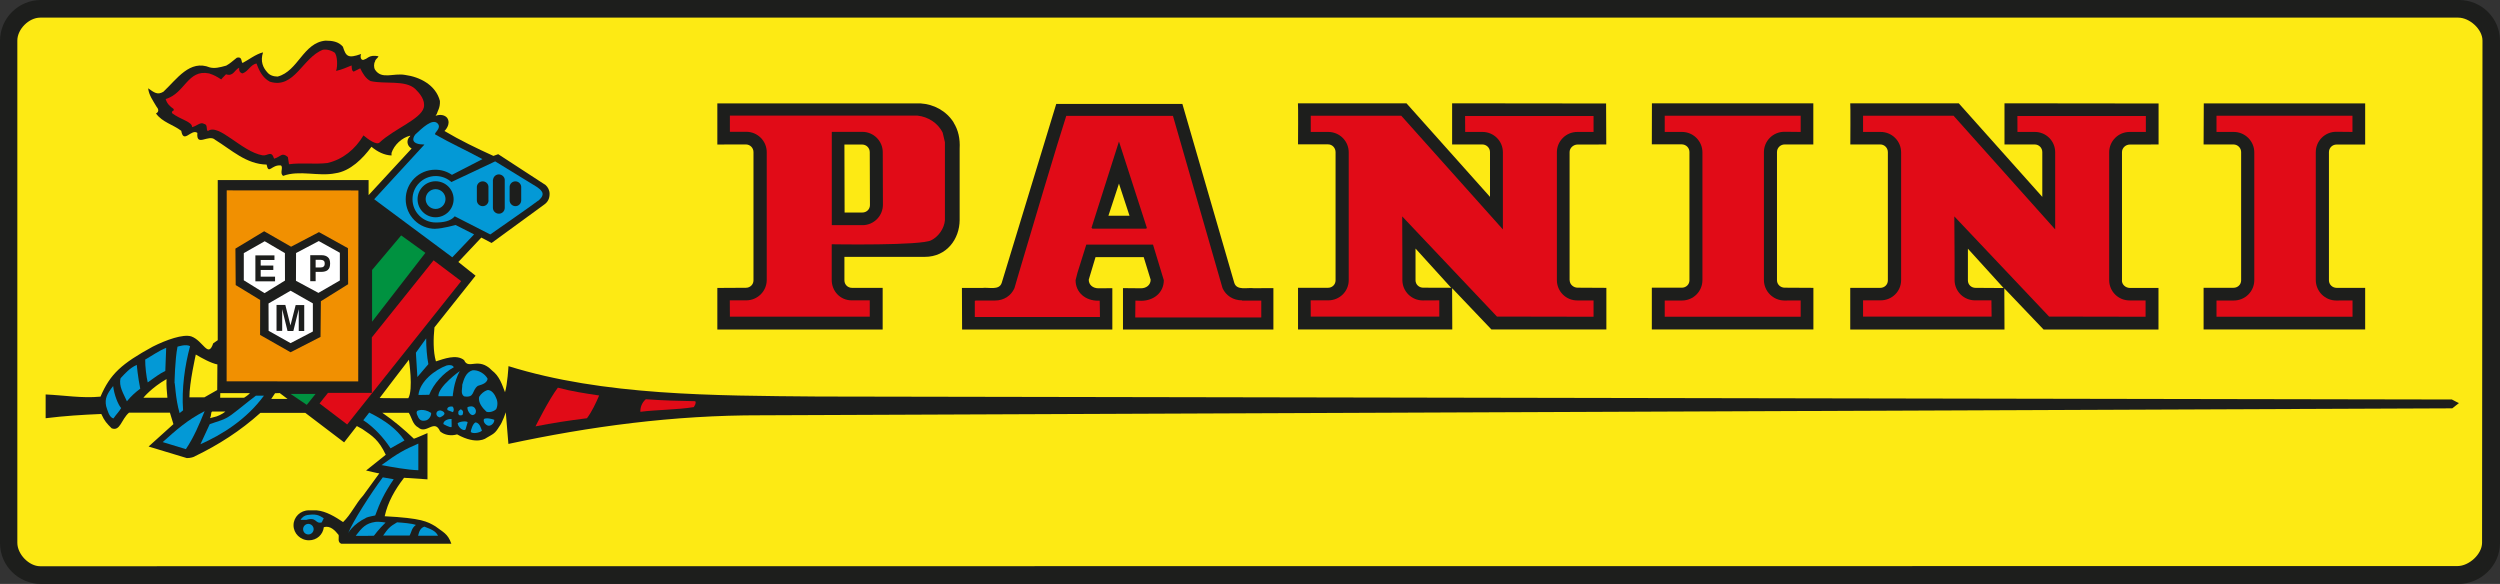
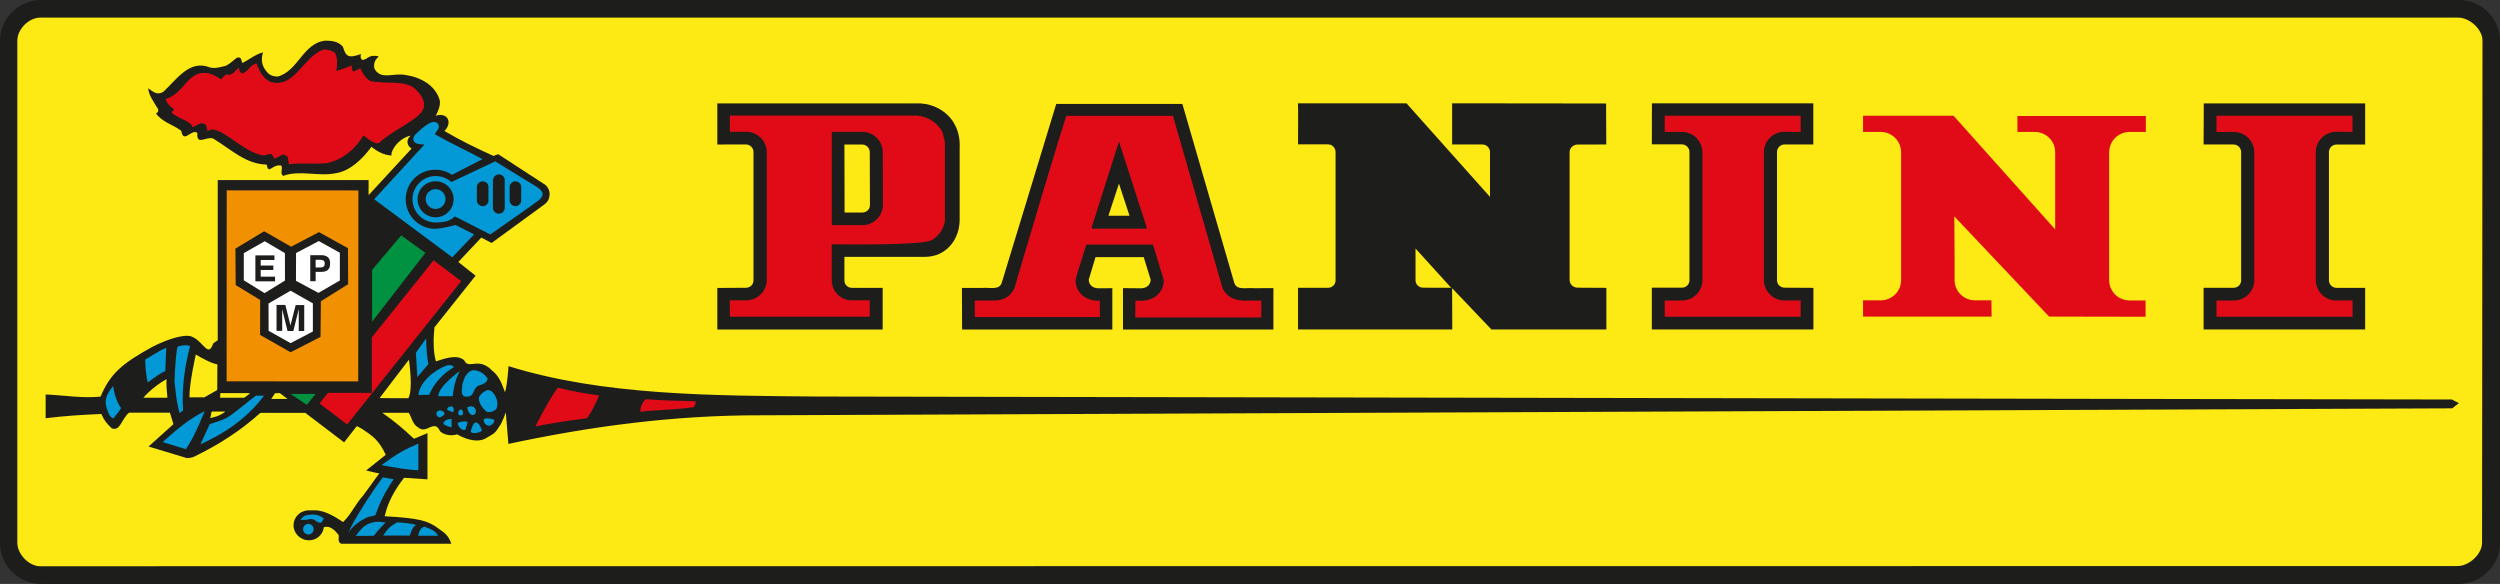
<svg xmlns="http://www.w3.org/2000/svg" width="137" height="32" viewBox="0 0 137 32" fill="none">
  <rect x="0" y="0" width="137" height="32" fill="#333333" stroke="none" />
  <g clip-path="url(#clip0_164_341)">
    <path d="M2.248 32C1.007 32 0 30.996 0 29.759V2.241C0 0.999 1.007 0 2.248 0H134.752C135.993 0 137 0.999 137 2.241V29.759C137 30.996 135.955 32 134.714 32H2.248Z" fill="#1D1E1C" />
    <path d="M134.709 0.966C135.334 0.966 136.04 1.603 136.04 2.222L136.017 29.745C136.017 30.369 135.301 31.02 134.671 31.02L2.205 31.03C1.585 31.03 0.95 30.369 0.95 29.745V2.222C0.95 1.603 1.58 0.966 2.205 0.966H134.709Z" fill="#FDEA14" />
    <path d="M134.365 21.892L44.838 21.73C39.062 21.678 33.082 21.687 27.865 20.065C27.865 20.065 27.808 21.074 27.674 21.492C27.507 21.064 27.378 20.622 26.963 20.303C26.213 19.523 25.669 20.289 25.435 19.737C25.015 19.39 24.314 19.67 23.889 19.803C23.731 19.261 23.746 18.543 23.808 17.939L26.061 15.108L25.116 14.357L26.376 13.02L26.939 13.315L29.807 11.222C30.032 11.07 30.118 10.87 30.118 10.623C30.118 10.428 30.027 10.252 29.893 10.137L27.302 8.449L27.039 8.544C26.156 8.144 25.192 7.678 24.357 7.179C24.357 7.179 24.743 6.817 24.505 6.46C24.376 6.303 24.132 6.251 23.87 6.346L23.941 6.232C23.97 6.099 24.128 5.904 24.108 5.533C23.884 4.662 23.015 4.215 22.199 4.106C21.55 3.991 20.92 4.377 20.552 3.82C20.481 3.701 20.481 3.487 20.552 3.368C20.576 3.23 20.681 3.216 20.744 3.083C20.223 2.983 20.142 3.221 19.999 3.245C19.803 3.378 19.712 3.145 19.789 2.959C19.068 3.216 18.958 3.092 18.791 2.56C18.543 2.269 18.199 2.231 17.837 2.227C16.61 2.345 16.343 3.896 15.216 4.196C14.997 4.191 14.791 4.139 14.643 3.958C14.424 3.715 14.252 3.373 14.414 2.869C14.018 2.964 13.589 3.302 13.312 3.44C13.193 3.487 13.321 3.069 12.978 3.164C12.677 3.397 12.639 3.459 12.395 3.597C11.999 3.706 11.775 3.758 11.503 3.696C10.4 3.249 9.703 4.324 8.954 5.028C8.625 5.223 8.448 5.071 8.119 4.838C8.157 5.214 8.386 5.514 8.572 5.837C8.672 5.951 8.744 6.118 8.548 6.218C8.897 6.703 9.479 6.822 9.933 7.169C10.057 7.911 10.486 7.036 10.816 7.283C10.744 8.092 11.436 7.321 11.794 7.664C12.687 8.216 13.493 8.996 14.61 9.019C14.725 9.6 14.873 9.005 15.398 9.067C15.541 9.195 15.307 9.49 15.517 9.638C16.41 9.305 17.455 9.685 18.376 9.495C19.188 9.386 19.884 8.687 20.357 8.044C20.677 8.311 21.058 8.506 21.455 8.52V8.382C21.598 7.94 22.027 7.54 22.481 7.435L22.471 7.473C22.304 7.607 22.285 7.859 22.419 8.025C22.452 8.068 22.509 8.111 22.557 8.139L20.199 10.694V9.866H11.932V18.643L11.684 18.814C11.403 19.661 11.14 18.667 10.477 18.433C10.028 18.3 9.121 18.619 8.372 18.995C6.663 19.932 6.043 20.484 5.508 21.735C4.506 21.835 3.503 21.659 2.501 21.616V22.919C3.522 22.791 4.53 22.729 5.551 22.686C5.732 23.081 5.852 23.205 6.119 23.471C6.591 23.652 6.639 22.986 7.069 22.615H9.312L9.503 23.243L8.143 24.47L10.238 25.103C10.448 25.103 10.629 25.046 10.701 24.993C11.966 24.38 13.164 23.619 14.271 22.624H16.729L18.858 24.242L19.555 23.347L19.851 23.509C20.419 23.895 20.753 24.104 21.14 24.922L20.061 25.783C20.061 25.783 20.791 25.959 20.786 25.94L19.899 27.158C19.479 27.619 19.235 28.195 18.801 28.609C18.381 28.328 17.875 28.014 17.35 27.966H16.93C16.462 27.962 16.085 28.333 16.085 28.785C16.085 29.236 16.462 29.608 16.93 29.608C17.364 29.608 17.698 29.298 17.746 28.889C18.094 28.785 18.357 29.065 18.557 29.317C18.586 29.484 18.481 29.703 18.701 29.798H24.734C24.543 29.232 24.261 29.156 23.86 28.842C23.416 28.58 23.101 28.395 21.082 28.29C21.249 27.515 21.65 26.82 22.142 26.183L23.426 26.268V23.733C23.426 23.733 22.7 24.051 22.681 24.042C22.156 23.543 21.598 23.067 20.949 22.62H22.4C22.572 22.886 22.605 23.262 22.925 23.428C23.364 23.823 23.808 22.924 24.118 23.638C24.361 23.852 24.734 23.899 25.049 23.804C26.146 24.418 26.652 23.999 26.652 23.999C27.049 23.766 27.12 23.766 27.359 23.376C27.54 23.143 27.722 22.577 27.717 22.591C27.717 22.591 27.86 24.308 27.86 24.327C32.294 23.376 36.876 22.748 41.707 22.758L134.384 22.377L134.752 22.087C134.742 22.096 134.38 21.901 134.38 21.901M7.861 21.792C7.861 21.792 8.295 21.25 9.126 20.774C9.107 21.102 9.145 21.502 9.174 21.797H7.861V21.792ZM10.381 21.773C10.372 21.002 10.73 19.428 10.73 19.428C11.03 19.608 11.57 19.908 11.913 19.97L11.904 21.373L11.202 21.773H10.381ZM11.87 22.819L11.508 22.915C11.603 22.724 11.541 22.61 11.622 22.553H12.348C12.162 22.72 11.87 22.819 11.87 22.819ZM13.374 21.797H12.066L12.071 21.544H13.698C13.608 21.654 13.374 21.797 13.374 21.797ZM14.863 21.863L15.073 21.549L15.331 21.54L15.76 21.863H14.863ZM22.376 21.82C22.376 21.82 20.791 21.825 20.805 21.811C20.805 21.811 22.395 19.718 22.409 19.713C22.409 19.713 22.657 21.345 22.376 21.82Z" fill="#1D1E1C" />
    <path d="M38.103 21.991C38.16 22.105 38.074 22.215 38.017 22.31C37.067 22.462 36.027 22.448 35.091 22.567C35.086 22.343 35.158 22.077 35.392 21.877C36.389 21.953 37.191 21.967 38.103 21.986" fill="#E10B17" />
    <path d="M16.61 28.998C16.61 28.841 16.739 28.708 16.897 28.708C17.054 28.708 17.188 28.841 17.188 28.998C17.188 29.155 17.059 29.288 16.897 29.288C16.735 29.288 16.61 29.16 16.61 28.998Z" fill="#0399D6" />
    <path d="M17.741 28.399L17.631 28.628C17.254 28.727 17.378 28.309 16.782 28.49H16.467C16.553 28.337 16.705 28.242 16.844 28.223C17.302 28.157 17.469 28.218 17.746 28.404" fill="#0399D6" />
    <path d="M21.574 26.263C21.044 27.043 20.82 27.543 20.562 28.247C20.562 28.247 20.199 28.313 20.09 28.361C19.297 28.751 19.078 29.222 19.078 29.222C19.311 28.613 20.319 27.038 20.977 26.158L21.574 26.263Z" fill="#0399D6" />
    <path d="M20.486 29.359C20.486 29.359 19.493 29.378 19.493 29.359C19.851 28.893 20.052 28.679 20.558 28.603C20.782 28.57 21.13 28.636 21.13 28.636C20.763 28.984 20.486 29.364 20.486 29.364" fill="#0399D6" />
    <path d="M22.791 28.766C22.543 28.951 22.562 29.142 22.448 29.346H20.997C21.25 28.989 21.34 28.861 21.76 28.623C22.104 28.647 22.543 28.68 22.791 28.766Z" fill="#0399D6" />
    <path d="M24.004 29.36H22.911C22.973 29.098 23.049 28.932 23.254 28.86C23.608 28.998 23.87 29.084 24.004 29.36Z" fill="#0399D6" />
    <path d="M22.92 25.768C22.314 25.749 21.502 25.597 20.906 25.487C21.832 24.812 22.147 24.65 22.925 24.308V25.768H22.92Z" fill="#0399D6" />
-     <path d="M22.166 24.136L21.402 24.569C21.044 24.013 20.491 23.404 19.908 23.028L20.233 22.609C21.111 23.042 21.741 23.513 22.166 24.136Z" fill="#0399D6" />
-     <path d="M7.685 21.301C7.446 21.477 7.188 21.701 6.954 21.991C6.782 21.591 6.487 21.159 6.611 20.721C6.868 20.455 7.083 20.188 7.494 19.993C7.494 19.993 7.556 20.664 7.685 21.301Z" fill="#0399D6" />
    <path d="M6.2 21.149C6.253 21.63 6.472 22.177 6.639 22.362C6.52 22.572 6.381 22.691 6.219 22.928C5.976 22.881 5.885 22.458 5.818 22.262C5.728 21.844 5.871 21.573 6.2 21.154" fill="#0399D6" />
    <path d="M10.415 18.975C10.128 20.036 9.947 21.306 10.033 22.486L9.842 22.638C9.608 21.834 9.598 20.954 9.565 20.988C9.565 20.988 9.584 19.713 9.727 18.999C9.727 18.999 10.195 18.837 10.415 18.971" fill="#0399D6" />
    <path d="M9.064 20.327C8.763 20.46 8.444 20.712 8.095 20.955C8.019 20.641 7.952 20.061 7.957 19.704C8.296 19.513 8.725 19.209 9.107 19.061L9.059 20.327H9.064Z" fill="#0399D6" />
    <path d="M11.217 22.524C10.925 23.243 10.62 23.971 10.186 24.613L8.916 24.227C9.67 23.552 10.262 23.019 11.217 22.529" fill="#0399D6" />
    <path d="M14.467 21.678C13.493 23.005 12.167 23.814 10.983 24.346L11.494 23.243C11.99 23.062 12.262 23.034 12.673 22.738C13.159 22.377 13.513 22.068 14.023 21.683H14.467V21.678Z" fill="#0399D6" />
    <path d="M17.293 21.587L16.811 22.186L15.923 21.587H17.293Z" fill="#009240" />
    <path d="M23.474 19.956L22.872 20.66L22.791 19.328L23.354 18.543C23.354 19.038 23.397 19.556 23.474 19.951" fill="#0399D6" />
    <path d="M24.872 20.126C24.309 20.426 23.751 21.04 23.521 21.634L22.93 21.644C23.006 20.902 23.832 20.264 24.481 20.026C24.61 19.998 24.805 19.984 24.867 20.126" fill="#0399D6" />
    <path d="M26.075 22.472C26.085 22.562 26.094 22.696 25.922 22.743C25.751 22.781 25.574 22.42 25.622 22.31C25.851 22.225 26.003 22.263 26.075 22.472Z" fill="#0399D6" />
    <path d="M25.378 22.581C25.369 22.648 25.378 22.762 25.273 22.757C25.168 22.786 25.092 22.709 25.12 22.605C25.092 22.519 25.192 22.491 25.23 22.434C25.321 22.434 25.359 22.515 25.383 22.581" fill="#0399D6" />
    <path fill-rule="evenodd" clip-rule="evenodd" d="M24.128 22.491C24.328 22.529 24.529 22.696 24.113 22.872C23.865 22.853 23.822 22.501 24.128 22.491Z" fill="#0399D6" />
    <path d="M26.724 20.755C26.681 20.969 26.505 21.054 26.185 21.145C25.837 21.406 26.037 21.816 25.431 21.72C25.221 21.582 25.345 21.278 25.331 21.088C25.421 20.774 25.526 20.407 25.889 20.293C26.199 20.255 26.581 20.479 26.72 20.755" fill="#0399D6" />
    <path d="M24.806 21.711H24.023C23.999 21.187 25.197 20.331 25.197 20.331C24.858 20.94 24.81 21.711 24.81 21.711" fill="#0399D6" />
    <path d="M27.192 21.82C27.283 21.996 27.278 22.248 27.192 22.42C27.082 22.539 26.815 22.624 26.657 22.562C26.443 22.363 26.19 22.058 26.256 21.749C26.352 21.582 26.533 21.435 26.691 21.383C26.934 21.326 27.13 21.644 27.192 21.816" fill="#0399D6" />
-     <path d="M23.622 22.619C23.664 22.757 23.497 23.024 23.321 23.043C23.144 23.081 22.987 23.062 22.882 22.781C22.781 22.6 22.863 22.519 22.863 22.519C22.863 22.519 23.173 22.343 23.622 22.624" fill="#0399D6" />
    <path d="M24.748 22.962C24.734 22.991 24.767 23.404 24.739 23.404C24.662 23.438 24.347 23.271 24.299 23.238C24.28 23.09 24.495 22.948 24.748 22.962Z" fill="#0399D6" />
    <path d="M25.622 23.156L25.512 23.532C25.445 23.642 25.135 23.485 25.078 23.209C25.111 23.099 25.627 23.042 25.627 23.152" fill="#0399D6" />
    <path d="M26.409 23.604C26.266 23.733 25.879 23.78 25.803 23.671C25.784 23.618 25.922 23.148 26.08 23.148C26.299 23.2 26.361 23.476 26.409 23.599" fill="#0399D6" />
    <path d="M24.805 22.282C24.872 22.349 24.896 22.505 24.815 22.586L24.533 22.477C24.457 22.382 24.576 22.244 24.801 22.282" fill="#0399D6" />
    <path d="M27.087 23.005C27.096 23.186 26.915 23.343 26.772 23.329C26.686 23.329 26.452 23.172 26.519 22.962C26.648 22.881 26.953 22.953 27.087 23.005Z" fill="#0399D6" />
    <path d="M32.834 21.672C32.648 22.1 32.452 22.529 32.166 22.919C31.125 23.052 30.295 23.175 29.345 23.366C29.345 23.366 30.089 21.872 30.571 21.244C31.311 21.444 32.065 21.558 32.829 21.672" fill="#E10B17" />
    <path d="M18.366 2.93C18.476 3.068 18.514 3.601 18.419 3.886C18.81 3.791 18.925 3.719 19.268 3.586C19.278 3.753 19.278 3.886 19.383 3.924L19.741 3.743C19.846 3.976 20.042 4.319 20.309 4.443C21.087 4.623 22.213 4.371 22.753 4.871C22.996 5.109 23.326 5.489 23.221 5.908C23.034 6.545 21.593 7.068 20.81 7.801C20.648 7.991 20.151 7.615 19.918 7.42C19.464 8.186 18.782 8.738 17.946 8.933C17.273 9.014 16.481 8.909 15.837 9L15.775 8.605C15.436 8.319 15.398 8.591 15.021 8.695C14.868 8.215 14.677 8.553 14.395 8.514C13.24 8.315 11.99 6.74 11.398 7.178C11.269 7.144 11.412 6.826 11.188 6.792C10.987 6.659 10.796 6.907 10.524 6.968C10.548 6.674 9.904 6.564 9.431 6.203C9.374 6.036 9.57 6.126 9.512 5.97C9.298 5.817 9.159 5.689 9.078 5.427C10.143 5.118 10.276 3.781 11.46 4.024C11.713 4.105 11.87 4.19 12.123 4.352C12.123 4.352 12.238 4.209 12.386 4.071C12.791 4.209 12.849 3.824 13.107 3.71C13.088 3.872 13.135 3.967 13.269 4.024C13.593 3.948 13.722 3.529 14.061 3.482C14.19 3.857 14.39 4.267 14.787 4.476C16.133 4.899 16.581 3.149 17.698 2.725C17.932 2.687 18.214 2.782 18.371 2.911" fill="#E10B17" />
    <path d="M19.641 10.436L19.631 20.902L12.419 20.897L12.424 10.432L19.641 10.436Z" fill="#F19001" />
    <path d="M23.855 12.54C22.958 12.54 22.233 11.816 22.233 10.918C22.233 10.018 22.958 9.3 23.855 9.3C24.19 9.3 24.5 9.4 24.758 9.576H24.777L26.438 8.72C25.574 8.249 24.71 7.859 23.851 7.369C23.765 7.283 24.213 7.036 23.989 6.774C23.703 6.455 23.12 7.036 22.758 7.369C22.576 7.607 22.543 7.916 23.259 7.921L20.505 10.918L24.786 14.1L25.98 12.844L24.968 12.33C24.968 12.33 24.218 12.535 23.86 12.535" fill="#0399D6" />
    <path d="M23.311 13.857L20.39 17.629V14.794L21.984 12.9L23.311 13.857Z" fill="#009240" />
    <path d="M15.951 13.52L17.479 12.72L19.068 13.601L19.078 15.575L17.584 16.507L17.565 18.462L15.923 19.304L14.252 18.353L14.257 16.44L12.916 15.622L12.901 13.624L14.476 12.673L15.951 13.52Z" fill="#1D1E1C" />
    <path d="M29.483 11.002C29.316 11.145 26.867 12.848 26.867 12.848L24.92 11.854C24.686 12.13 24.276 12.192 23.879 12.192C23.173 12.192 22.605 11.621 22.605 10.917C22.605 10.213 23.178 9.647 23.879 9.647C24.213 9.647 24.509 9.775 24.738 9.975L27.135 8.843L29.392 10.227C29.392 10.227 29.736 10.432 29.736 10.627C29.736 10.784 29.598 10.917 29.488 11.007" fill="#0399D6" />
    <path d="M18.624 13.852V15.37L17.45 16.05L16.219 15.389L16.224 13.866L17.469 13.21L18.624 13.852Z" fill="white" />
    <path d="M15.613 13.871L15.617 15.375L14.496 16.064L13.36 15.36V13.871L14.505 13.22L15.613 13.871Z" fill="white" />
    <path d="M17.145 16.625V18.166L15.923 18.804L14.72 18.128L14.715 16.63L15.923 15.931L17.145 16.625Z" fill="white" />
    <path d="M22.882 10.917C22.882 10.375 23.326 9.933 23.87 9.933C24.414 9.933 24.858 10.375 24.858 10.917C24.858 11.46 24.419 11.907 23.87 11.907C23.321 11.907 22.882 11.464 22.882 10.917Z" fill="#1D1E1C" />
    <path d="M23.326 10.908C23.326 10.608 23.574 10.365 23.87 10.365C24.166 10.365 24.414 10.608 24.414 10.908C24.414 11.207 24.171 11.45 23.87 11.45C23.569 11.45 23.326 11.203 23.326 10.908Z" fill="#0399D6" />
    <path d="M26.772 10.979C26.772 11.155 26.629 11.298 26.452 11.298C26.276 11.298 26.132 11.155 26.132 10.979V10.228C26.147 10.066 26.285 9.938 26.452 9.938C26.619 9.938 26.758 10.066 26.767 10.228V10.979H26.772Z" fill="#1D1E1C" />
    <path fill-rule="evenodd" clip-rule="evenodd" d="M27.02 9.847C27.035 9.685 27.173 9.557 27.335 9.557C27.498 9.557 27.65 9.685 27.66 9.847V11.374V11.388C27.66 11.569 27.517 11.711 27.34 11.711C27.163 11.711 27.011 11.569 27.011 11.388V9.842L27.02 9.847Z" fill="#1D1E1C" />
    <path d="M28.562 10.979C28.562 11.155 28.418 11.298 28.247 11.298C28.075 11.298 27.927 11.155 27.927 10.979V10.228C27.941 10.066 28.075 9.938 28.242 9.938C28.409 9.938 28.547 10.066 28.562 10.228V10.979Z" fill="#1D1E1C" />
    <path fill-rule="evenodd" clip-rule="evenodd" d="M15.04 14.247H14.286V14.552H14.978V14.794H14.286V15.161H15.073V15.417H13.995V13.995H15.04V14.247Z" fill="#1D1E1C" />
    <path fill-rule="evenodd" clip-rule="evenodd" d="M16.2 16.716H16.672V18.138H16.371V16.944L16.076 18.138H15.756L15.464 16.944V17.058C15.464 17.11 15.464 17.144 15.464 17.172V18.133H15.154V16.711H15.636L15.918 17.834L16.204 16.711L16.2 16.716Z" fill="#1D1E1C" />
    <path fill-rule="evenodd" clip-rule="evenodd" d="M17.736 14.285C17.698 14.257 17.646 14.238 17.574 14.238H17.297V14.656H17.574C17.646 14.656 17.698 14.642 17.736 14.604C17.779 14.57 17.794 14.518 17.794 14.442C17.794 14.366 17.775 14.314 17.736 14.285ZM17.966 14.794C17.88 14.865 17.76 14.899 17.598 14.899H17.297V15.408H17.002V13.985H17.622C17.765 13.985 17.88 14.019 17.966 14.095C18.052 14.166 18.09 14.28 18.09 14.437C18.09 14.604 18.052 14.718 17.966 14.789" fill="#1D1E1C" />
    <path d="M90.52 15.774V18.053H99.374V15.774L97.799 15.765C97.57 15.765 97.379 15.584 97.379 15.361V8.33C97.379 8.101 97.57 7.916 97.799 7.916H99.37V5.661H90.525L90.52 7.911H92.167C92.396 7.916 92.582 8.101 92.582 8.33V15.361C92.582 15.589 92.396 15.765 92.167 15.765H90.53L90.52 15.774Z" fill="#1D1E1C" />
    <path d="M120.757 15.774V18.053H129.611V15.774H128.041C127.812 15.77 127.626 15.589 127.626 15.365V8.335C127.626 8.106 127.812 7.921 128.041 7.921H129.611V5.666H120.767L120.757 7.916H122.399C122.628 7.921 122.814 8.106 122.814 8.335V15.365C122.814 15.594 122.628 15.77 122.399 15.77H120.757V15.774Z" fill="#1D1E1C" />
    <path fill-rule="evenodd" clip-rule="evenodd" d="M86.014 15.365V8.335C86.014 8.106 86.225 7.921 86.449 7.921H87.227L88.024 7.916L88.014 5.671L79.576 5.661V7.916H81.232C81.461 7.916 81.652 8.106 81.652 8.335V10.789L77.075 5.661H71.127C71.147 5.69 71.132 7.911 71.132 7.911H72.001H72.779C73.008 7.911 73.189 8.106 73.189 8.335V15.365C73.189 15.594 73.003 15.77 72.779 15.77H71.132V18.053H79.585L79.576 15.793L81.728 18.053H88.029V15.774L86.454 15.765C86.225 15.765 86.019 15.584 86.019 15.361M79.533 15.779V15.77L77.991 15.765C77.762 15.765 77.571 15.589 77.571 15.361V13.62L79.523 15.77H79.547L79.528 15.779H79.533Z" fill="#1D1E1C" />
-     <path fill-rule="evenodd" clip-rule="evenodd" d="M116.285 15.365V8.335C116.285 8.106 116.485 7.921 116.719 7.921H117.492L118.29 7.916V5.671L109.846 5.661V7.916H111.502C111.731 7.916 111.918 8.101 111.918 8.335V10.789L107.34 5.661H101.393C101.412 5.69 101.398 7.916 101.398 7.916H102.267H103.04C103.269 7.916 103.455 8.106 103.455 8.339V15.37C103.455 15.598 103.269 15.774 103.04 15.774H101.393V18.058H109.846L109.837 15.803L111.989 18.058H118.285V15.779H116.714C116.481 15.774 116.28 15.598 116.28 15.37M109.794 15.784L108.257 15.774C108.028 15.774 107.841 15.598 107.841 15.37V13.629L109.794 15.779V15.784Z" fill="#1D1E1C" />
    <path d="M62.527 15.798L61.539 15.789V18.058H69.782V15.789L68.708 15.793C68.35 15.746 67.777 15.936 67.639 15.503L64.794 5.694H57.883L54.895 15.498C54.756 15.931 54.188 15.732 53.825 15.779H52.713L52.723 18.058H60.956V15.793L60.193 15.798C59.897 15.798 59.663 15.617 59.663 15.327L60.035 14.09H62.675L63.056 15.327C63.056 15.617 62.818 15.798 62.527 15.798ZM61.319 10.061L61.897 11.821H60.742L61.319 10.061Z" fill="#1D1E1C" />
    <path d="M52.26 6.708C51.844 6.066 51.176 5.714 50.446 5.666H39.31V7.921L40.103 7.916H40.876C41.105 7.916 41.291 8.102 41.291 8.335V15.365C41.291 15.594 41.105 15.77 40.876 15.77L39.31 15.779V18.058H48.37V15.774H46.69C46.456 15.774 46.274 15.594 46.274 15.365V14.076H50.68C51.878 14.076 52.584 13.096 52.589 12.059V8.14C52.618 7.607 52.517 7.131 52.255 6.713M46.274 7.921H47.248C47.477 7.921 47.663 8.106 47.663 8.339L47.673 11.241C47.673 11.47 47.487 11.646 47.258 11.646H46.284L46.274 7.921Z" fill="#1D1E1C" />
-     <path fill-rule="evenodd" clip-rule="evenodd" d="M87.327 16.464H86.439C85.819 16.468 85.317 15.969 85.317 15.351V8.348C85.317 7.73 85.819 7.23 86.439 7.23H87.327V6.355H80.287L80.292 7.23H81.232C81.852 7.226 82.358 7.725 82.358 8.344V12.572L76.788 6.341H71.829V7.23H72.788C73.409 7.23 73.91 7.73 73.91 8.348V15.351C73.91 15.969 73.409 16.459 72.788 16.459H71.824L71.829 17.348H78.874V16.459L77.972 16.464C77.351 16.464 76.85 15.964 76.85 15.346V14.128L76.841 11.859L82.034 17.348L87.327 17.358V16.464Z" fill="#E10B17" />
    <path fill-rule="evenodd" clip-rule="evenodd" d="M117.593 16.464H116.705C116.084 16.468 115.583 15.969 115.583 15.351V8.348C115.583 7.73 116.084 7.23 116.705 7.23H117.593V6.355H110.553L110.557 7.23H111.502C112.123 7.226 112.624 7.725 112.624 8.344V12.572L107.054 6.341H102.095V7.23H103.059C103.679 7.23 104.181 7.73 104.181 8.348V15.351C104.181 15.969 103.679 16.459 103.059 16.459H102.095V17.348H109.14L109.13 16.459H108.238C107.617 16.464 107.111 15.964 107.111 15.346V14.128L107.097 11.859L112.29 17.348L117.578 17.358V16.464H117.593Z" fill="#E10B17" />
    <path d="M91.227 16.468V17.358H98.677V16.464L97.79 16.468C97.164 16.468 96.663 15.959 96.663 15.341V8.339C96.663 7.72 97.164 7.221 97.79 7.221L98.677 7.23V6.341H91.227V7.23H92.172C92.792 7.23 93.293 7.735 93.293 8.348V15.351C93.293 15.969 92.792 16.468 92.172 16.468H91.227Z" fill="#E10B17" />
    <path d="M121.464 16.468V17.358H128.919V16.464L128.027 16.468C127.402 16.468 126.905 15.959 126.905 15.341V8.339C126.905 7.72 127.406 7.221 128.027 7.221L128.915 7.23V6.341H121.464V7.23H122.409C123.029 7.23 123.535 7.735 123.535 8.348V15.351C123.535 15.969 123.034 16.468 122.409 16.468H121.464Z" fill="#E10B17" />
    <path d="M51.663 7.278C51.401 6.731 50.837 6.393 50.279 6.336H39.998V7.221H40.891C41.511 7.221 42.017 7.72 42.017 8.339V15.341C42.017 15.959 41.511 16.459 40.891 16.459H39.993L39.998 17.353H47.663V16.459H46.671C46.05 16.459 45.578 15.959 45.578 15.341V13.386C45.578 13.386 50.527 13.471 51.038 13.162C51.439 12.962 51.749 12.506 51.782 12.068V7.792L51.658 7.268L51.663 7.278ZM47.263 12.339H45.582V7.225H47.253C47.873 7.225 48.375 7.725 48.375 8.343L48.384 11.217C48.384 11.835 47.883 12.339 47.263 12.339Z" fill="#E10B17" />
    <path d="M68.063 16.459C67.581 16.459 67.18 16.202 66.994 15.788L64.278 6.351H58.431C58.002 7.659 56.446 12.891 55.83 14.975L55.591 15.793C55.405 16.212 55.009 16.469 54.522 16.469H53.472L53.419 16.488V17.372H60.278L60.264 16.478H60.169C59.481 16.478 58.942 16.031 58.942 15.351L59.047 14.942L59.529 13.405H63.185L63.777 15.355C63.777 16.036 63.223 16.483 62.536 16.483L62.221 16.473L62.211 17.396H69.118V16.473H68.068L68.063 16.459ZM62.818 12.53H59.863L59.815 12.482L61.319 7.754L62.846 12.482L62.818 12.53Z" fill="#E10B17" />
    <path d="M19.025 23.261L17.512 22.11C17.512 22.11 17.961 21.534 17.975 21.529H20.376V18.49L23.76 14.266L25.273 15.407L19.025 23.261Z" fill="#E10B17" />
  </g>
  <defs>
    <clipPath id="clip0_164_341">
      <rect width="137" height="32" fill="white" />
    </clipPath>
  </defs>
</svg>